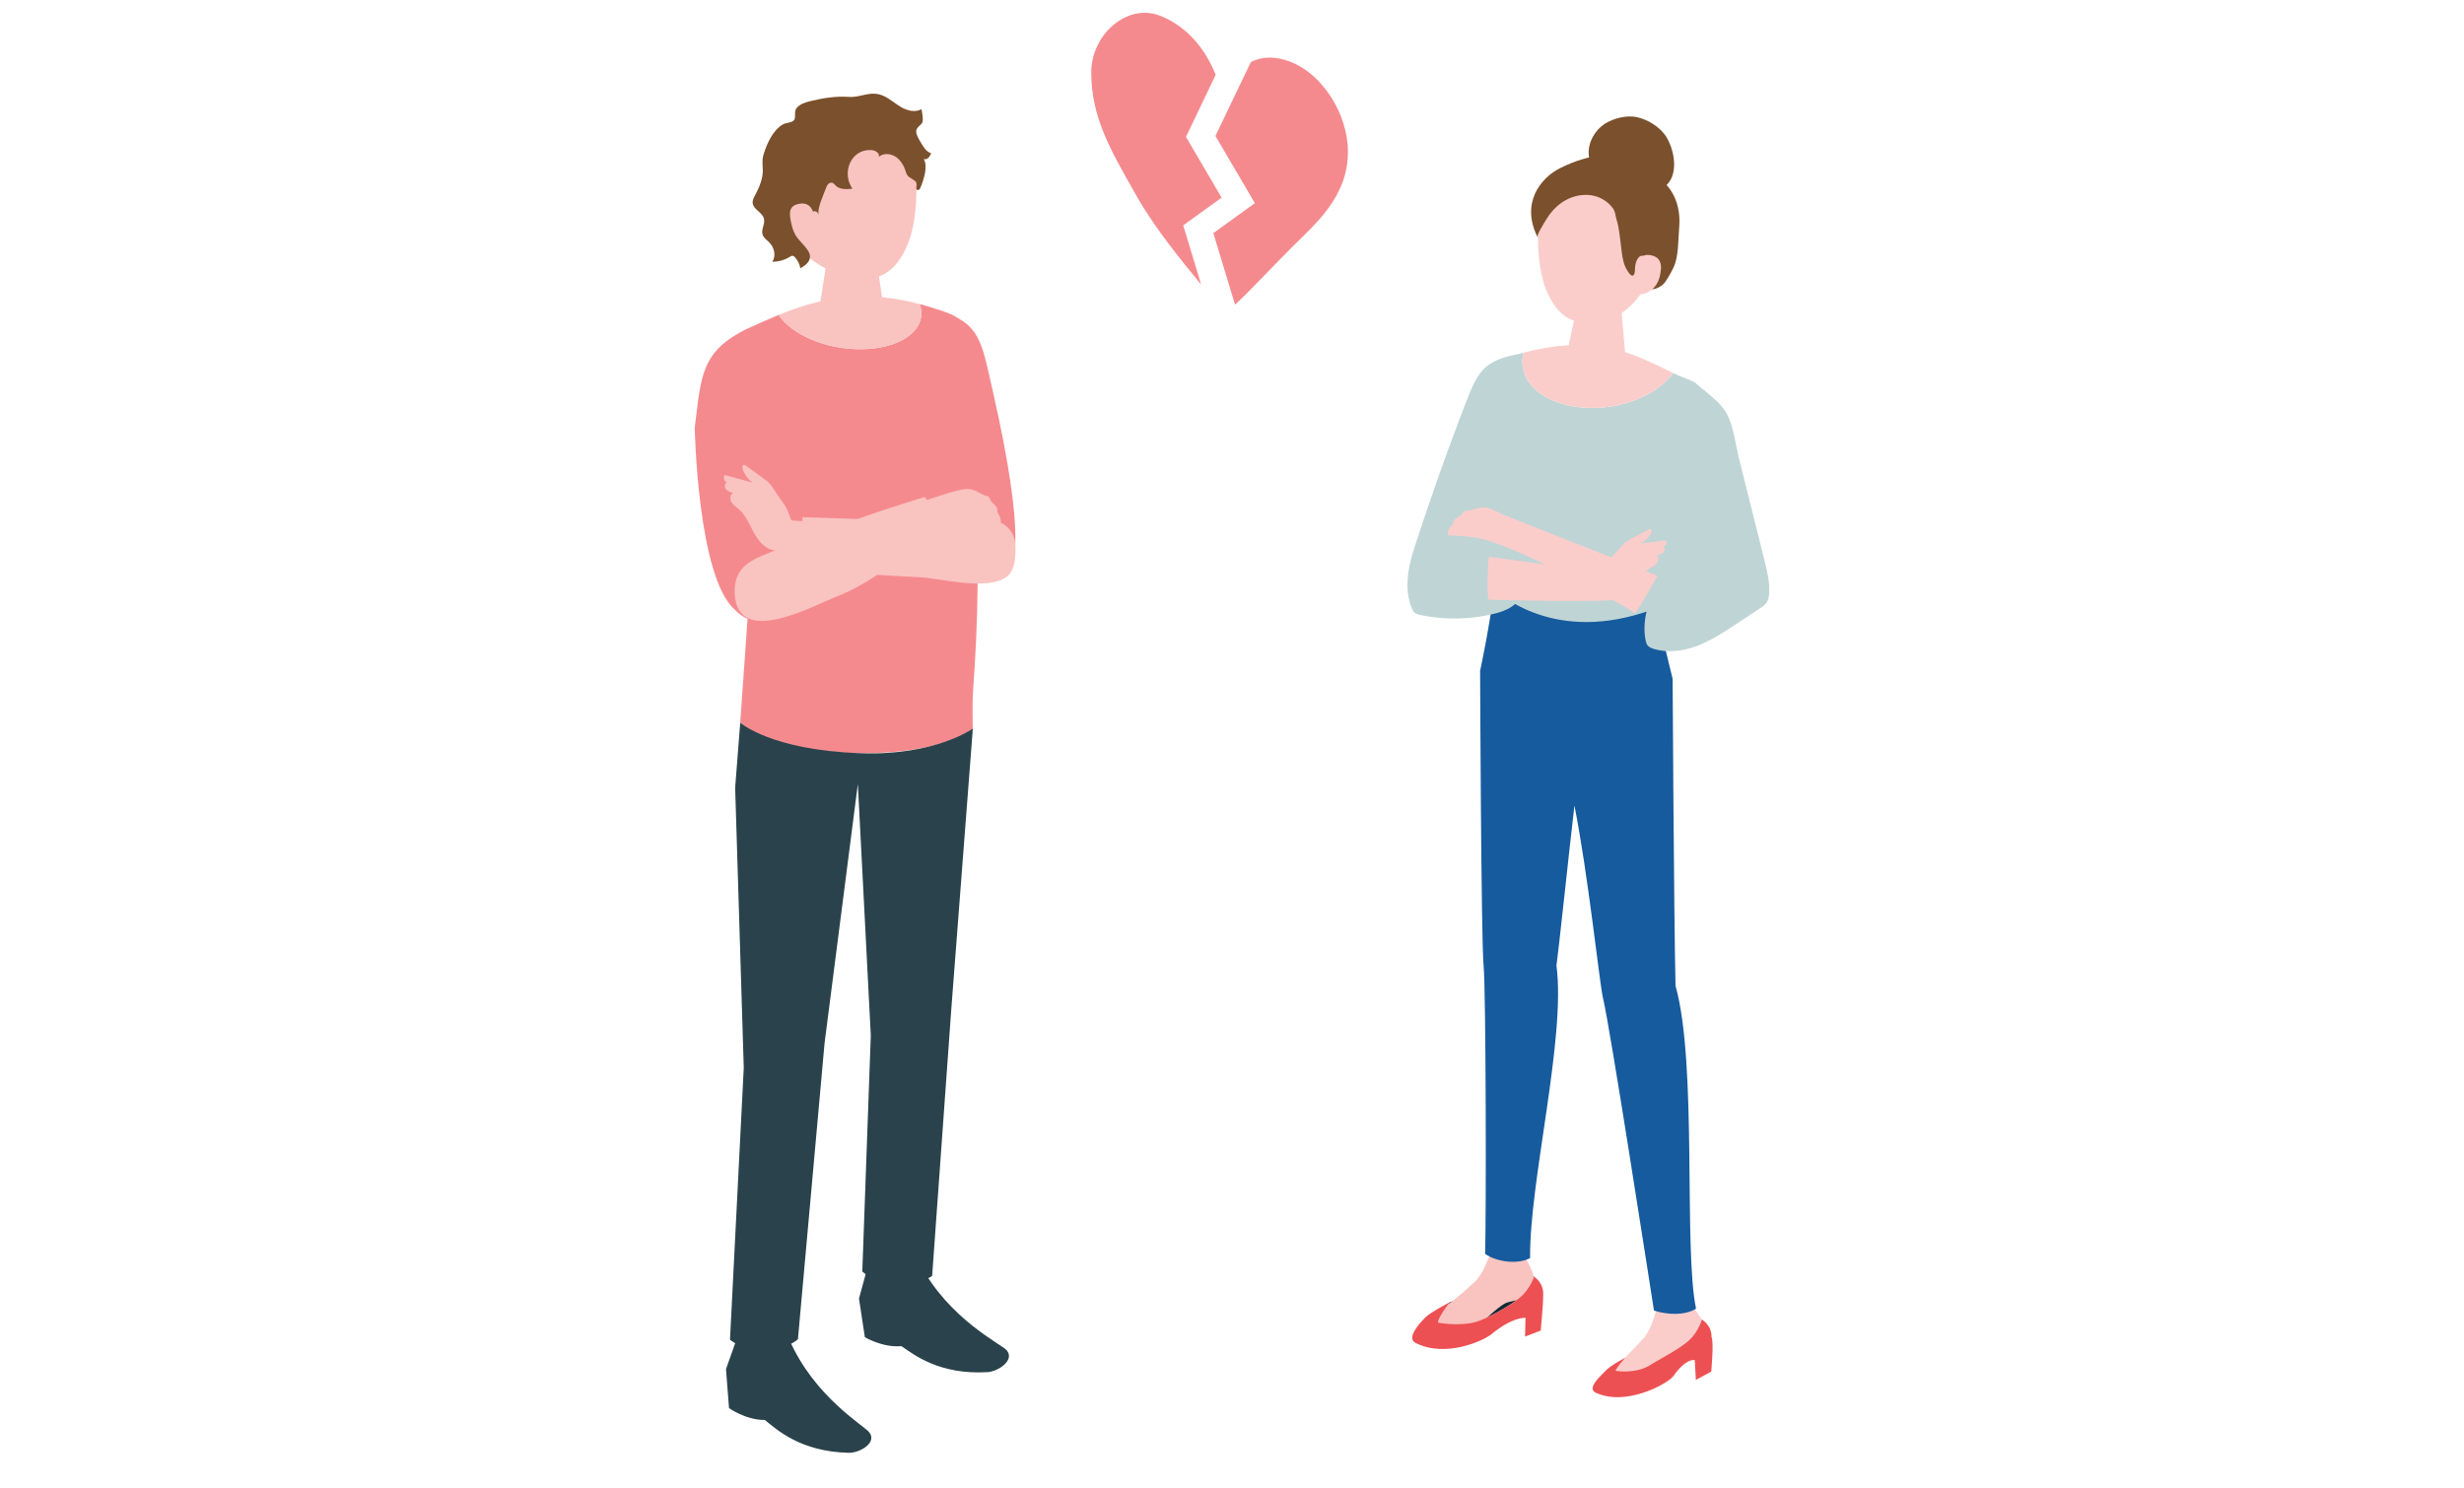
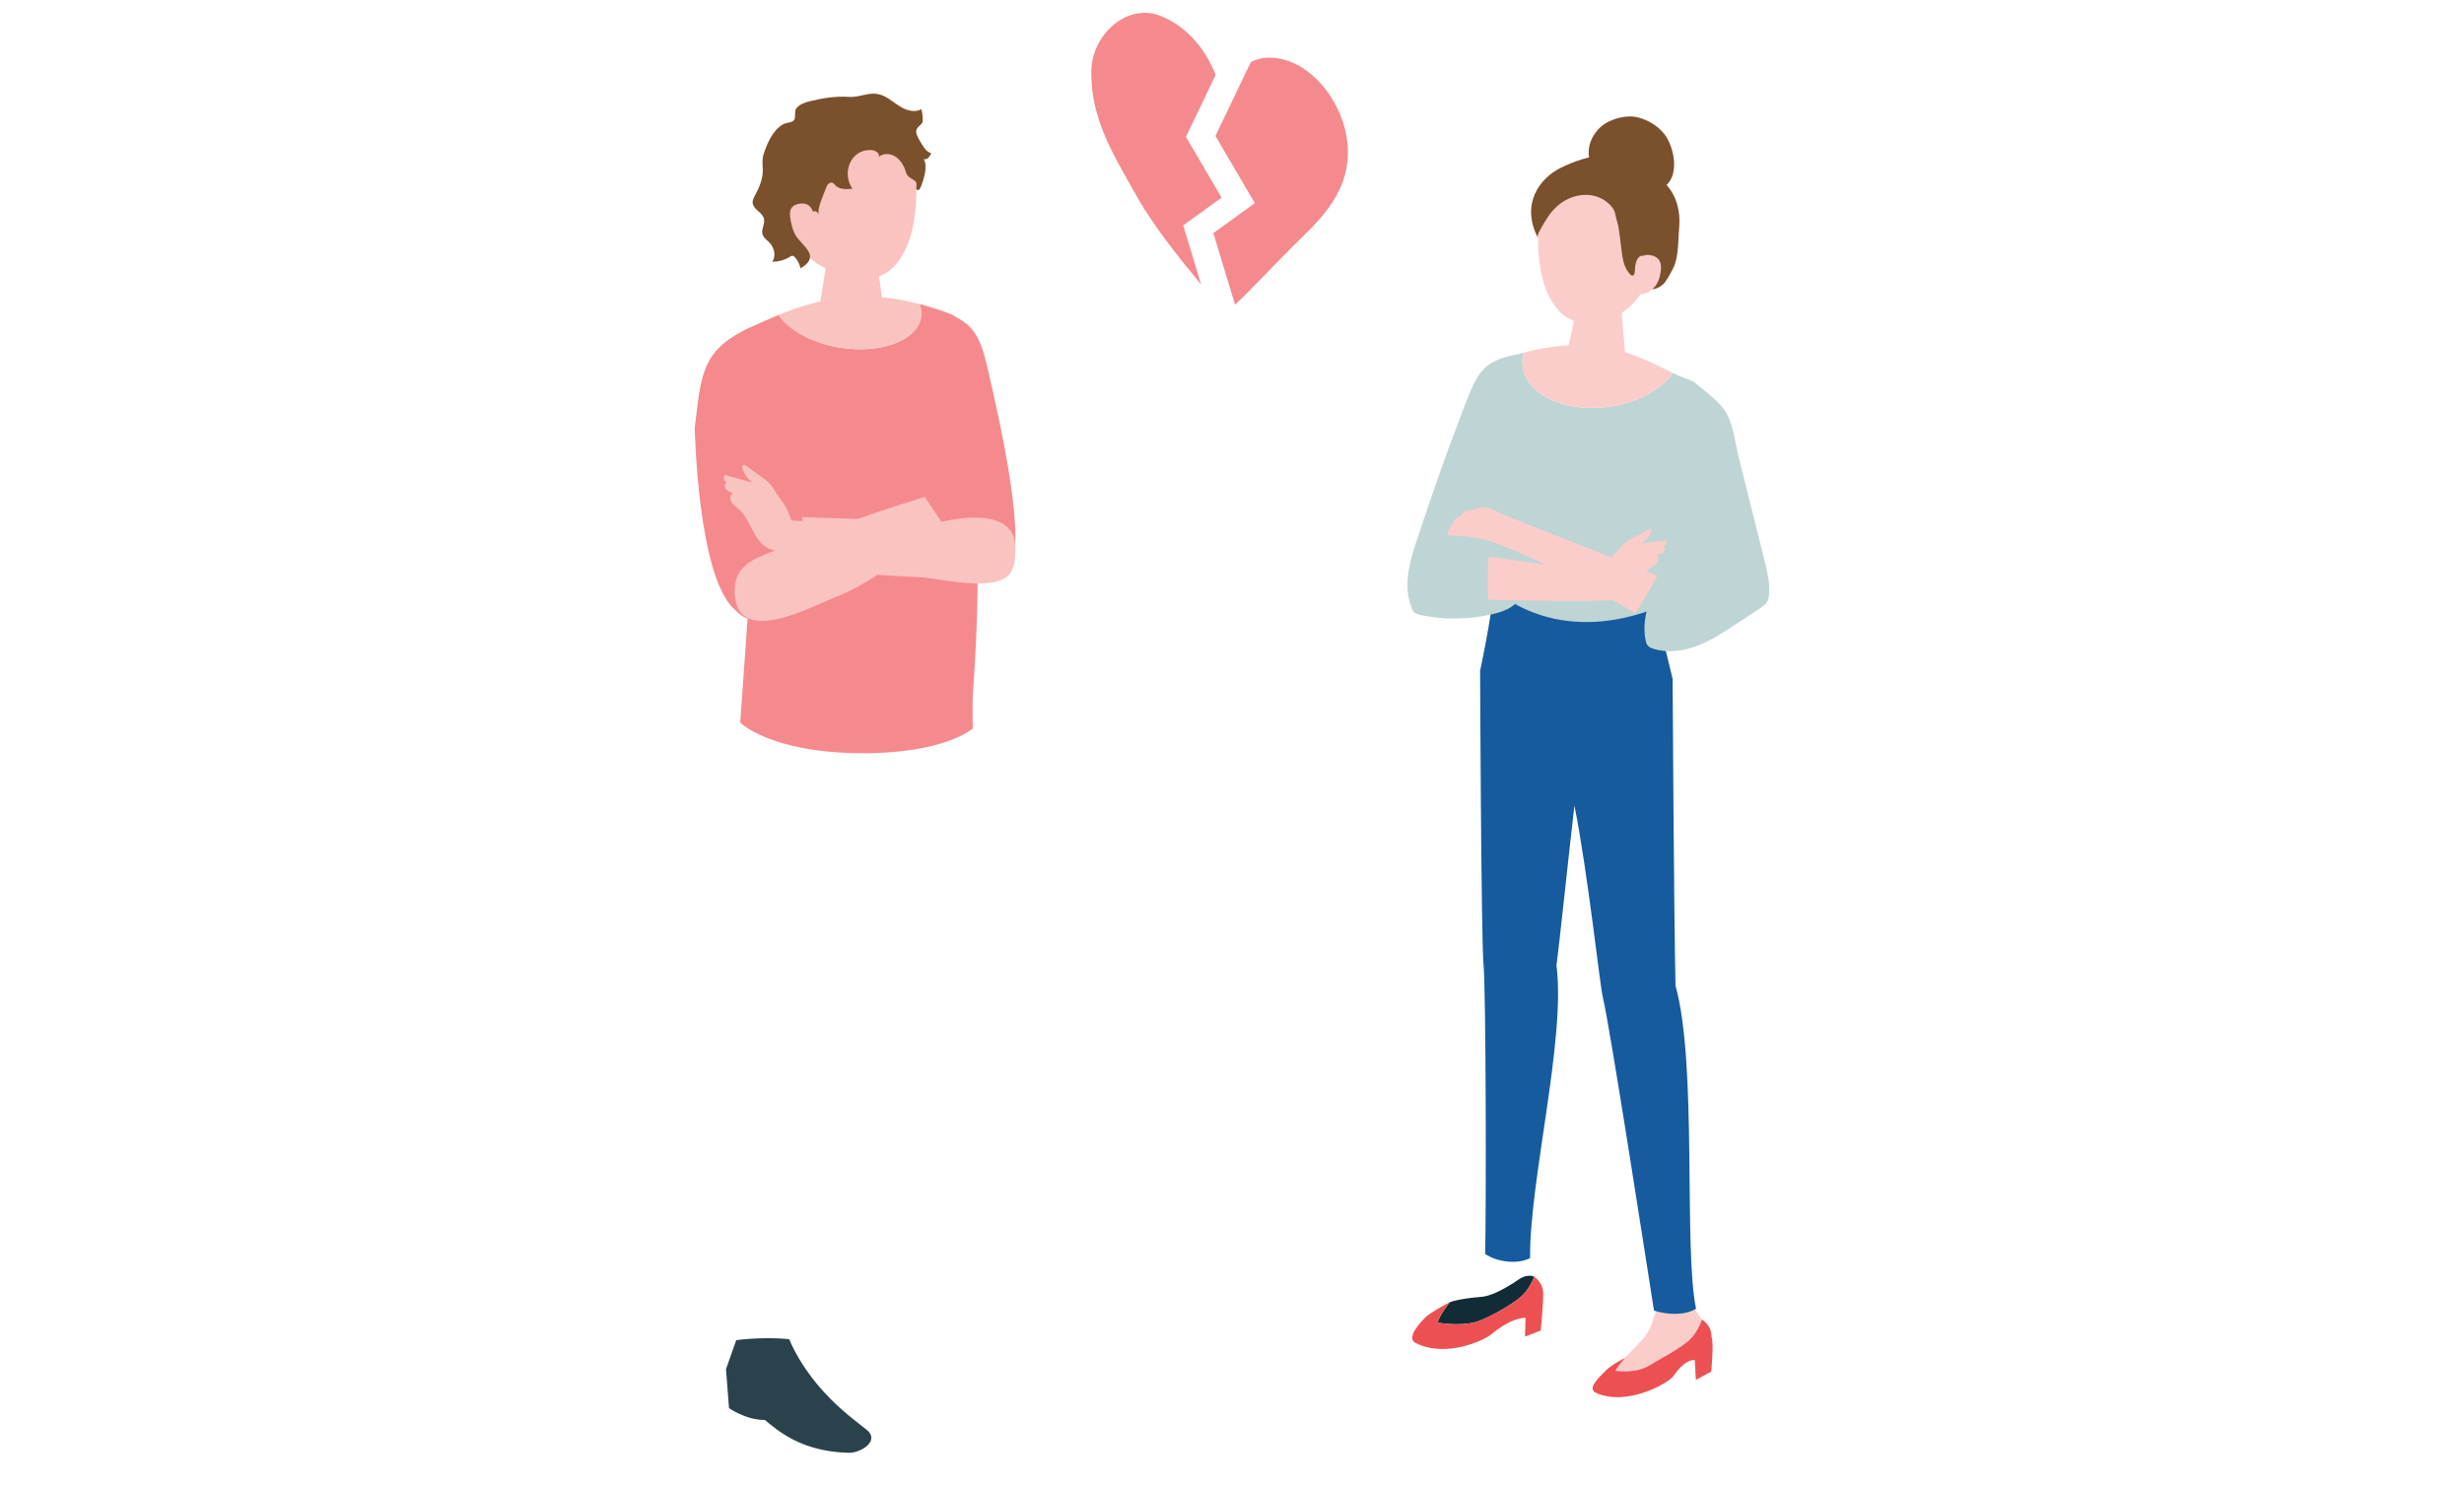
<svg xmlns="http://www.w3.org/2000/svg" id="_レイヤー_2" viewBox="0 0 192 116">
  <defs>
    <style>.cls-1{fill:#ed5053;}.cls-2{fill:#004595;}.cls-3{fill:#165b9e;}.cls-4{fill:#112c36;}.cls-5{fill:#f9c3c0;}.cls-6{fill:#f58a8e;}.cls-7{fill:#facdcb;}.cls-8{fill:#7b502c;}.cls-9{fill:none;}.cls-10{fill:#bfd4d5;}.cls-11{fill:#2a424b;}.cls-12{clip-path:url(#clippath);}</style>
    <clipPath id="clippath">
      <rect class="cls-9" width="192" height="116" />
    </clipPath>
  </defs>
  <g id="contents">
    <g class="cls-12">
      <path class="cls-4" d="M118.464,101.107c.74-.621,1.083-1.606,1.083-1.606,0,0-.443-.237-1.081.132-1.627,1.128-2.549,1.396-3.008,1.434-1.976.163-2.503.432-2.503.432,0,0-.917,1.184-.906,1.579.435.094,2.245.31,3.346-.191.754-.281,2.329-1.158,3.069-1.779Z" />
-       <path class="cls-5" d="M118.685,97.496l.112.321c.219.63.689,1.174.711,1.843.027.81-.326,1.31-.965,1.606,0,0-1.004.177-1.27.314-.537.277-1.814,1.492-1.814,1.492-.606.582-1.8.933-2.615.795-.758-.128-.859-.2-1.199-.718-.426-.649.717-1.238,1.268-1.565.539-.321,2.065-1.732,2.065-1.732.32-.356.582-.777.775-1.244l.422-.988,2.511-.125Z" />
      <path class="cls-1" d="M112.954,101.498s-.917,1.184-.906,1.579c.435.094,2.245.31,3.346-.191.754-.281,2.329-1.158,3.069-1.779.74-.621,1.083-1.606,1.083-1.606,0,0,.759.484.701,1.405.013.729-.192,2.791-.192,2.791l-1.221.473.039-1.465s-.977-.11-2.678,1.293c-.542.447-3.514,1.87-5.893.662-.768-.39.39-1.618.789-2.01.399-.392,1.863-1.152,1.863-1.152Z" />
      <path class="cls-7" d="M131.779,101.511l.152.298c.297.584.848,1.056.945,1.702.117.783-.027,1.499-.718,1.743-.301.106-.972.063-1.261.199-.595.281-1.859,1.86-1.859,1.86-.569.638-1.573,1.105-2.438,1.069-.806-.033-1.139-.079-1.551-.54-.516-.578.613-1.287,1.152-1.671.527-.376,1.916-1.929,1.916-1.929.295-.384.522-.824.672-1.3l.333-1.009,2.658-.423Z" />
      <path class="cls-1" d="M126.629,105.826s-.683.776-.74,1.007c.431.076,1.804.177,2.781-.503.681-.405,2.245-1.23,2.949-1.869.704-.639,1.002-1.622,1.002-1.622,0,0,.766.446.744,1.355.198.39-.023,2.702-.023,2.702l-1.196.65-.085-1.539s-.628-.23-1.671,1.241c-.4.564-3.65,2.394-6.037,1.299-.77-.353.421-1.351.797-1.752s1.478-.968,1.478-.968Z" />
      <path class="cls-7" d="M124.72,23.149c1.128.077,1.684.752,1.647,1.302l.321,3.722c-.095.634-1.215,1.077-2.5.99s-2.249-.672-2.154-1.306l.818-3.812c.084-.557.74-.971,1.868-.895Z" />
      <path class="cls-7" d="M125.144,13.352c3.429.019,4.38,2.592,4.386,5.717-.941,3.651-2.666,5.326-4.04,5.73-1.674.492-3.755.93-5.035-2.274-.761-1.906-.741-5.221-.323-6.507.364-1.12,1.582-2.686,5.011-2.666Z" />
      <path class="cls-8" d="M121.834,15.7c.059-.037.12-.073.182-.107.687-.378,1.516-.516,2.272-.312.541.146,1.038.476,1.372.928.138.187.185.348.226.57.053.288.159.563.213.853.126.68.185,1.369.277,2.054.064.472.151.956.406,1.367.078.126.295.504.48.415.169-.081.129-.56.153-.714.038-.241.101-.489.259-.675.056-.065.126-.123.21-.142.306-.07.592.474.573.72.036.624.219,1.237.211,1.878.31.053.852-.231,1.057-.519.254-.357.471-.739.662-1.133.438-.903.372-2.172.46-3.175.154-1.76-.538-3.388-2.179-4.181,0,0-2.099-2.895-7.062-.443-1.636.808-3.136,2.825-1.758,5.47-.1-.192.114-.536.198-.698.155-.299.338-.586.519-.87.326-.511.753-.964,1.267-1.288Z" />
      <path class="cls-7" d="M127.499,20.891s.057-1.161,1.056-1.011c.852.128,1.016.719.772,1.688-.245.969-1.019,1.392-1.618,1.366-.599-.026-.209-2.042-.209-2.042Z" />
      <path class="cls-8" d="M128.703,14.935c-1.543.128-4.705-.459-4.904-2.864-.082-.994.515-1.953,1.25-2.423.67-.428,1.711-.69,2.497-.518.89.195,1.854.794,2.33,1.59.528.881.818,2.339.312,3.272-.32.592-.914.895-1.485.942Z" />
      <path class="cls-10" d="M133.185,30.775c-.284-.153-1.784-1.23-2.216-1.423-.199-.092-.397-.186-.593-.281-1.265,1.758-4.15,2.919-7.016,2.697-3.206-.249-5.216-2.14-4.634-4.283-.218.056-.439.116-.666.182-.91.263-1.23,3.923-1.295,5.059,0,.001-1.362,3.45-1.354,4.438.024,2.796,1.053,3.468,1.101,7.194.03,2.362-1.178,7.941-1.178,7.941,0,0-.051,1.361,5.669,1.865,6.231.549,9.332-1.243,9.332-1.243l-1.088-4.464,3.198-15.538c.637-1.812.895-1.847.742-2.143Z" />
      <path class="cls-7" d="M123.36,31.767c2.866.223,5.75-.938,7.016-2.697-3.037-1.463-5.849-3.087-11.65-1.586-.582,2.143,1.428,4.034,4.634,4.283Z" />
      <path class="cls-3" d="M130.56,76.824c-.126-5.308-.226-23.904-.226-23.904h0l-1.088-4.464.255-1.238c-7.821,3.231-12.421-.693-13.08-1.313-.277,2.652-1.087,6.394-1.087,6.394h0s.076,20.91.269,22.925c.193,2.016.209,19.689.121,22.501.858.604,2.498.857,3.504.326-.067-5.962,2.803-17.116,2.055-22.8.164-1.11.969-8.79,1.4-12.466,1.061,5.309,1.972,13.97,2.222,14.986.539,2.188,3.484,21.25,3.976,24.371,1.102.343,2.405.385,3.278-.147-.986-4.737.122-19.032-1.599-25.17Z" />
      <path class="cls-3" d="M116.337,45.823s.029.03.083.081c.003-.026.005-.052.008-.078l-.091-.003Z" />
      <path class="cls-10" d="M109.856,43.981c.103-.481.24-.957.392-1.417,1.1-3.337,2.218-6.602,3.478-9.892,1.343-3.506,1.539-4.478,4.497-5.06,1.992,3.221-2.421,7.399.389,10.368.459.486,1.054.835,1.475,1.354.704.87.812,2.106.549,3.194s-.849,2.066-1.426,3.025c-.385.638-.788,1.296-1.402,1.718-.445.306-.973.468-1.5.591-1.842.433-3.778.457-5.63.068-.159-.033-.325-.073-.449-.179-.112-.095-.177-.232-.232-.368-.433-1.075-.386-2.254-.141-3.403Z" />
      <path class="cls-7" d="M115.036,39.627c-.083.024-.165.05-.246.078-.146.05-.244.071-.391.081-.126.009-.245.001-.344.095-.058.055-.091.13-.139.193-.175.226-.544.277-.644.545-.026.071-.029.15-.06.219-.037.083-.108.144-.169.211-.096.108-.31.454-.227.609.064.12.477.077.62.086.507.032,1.012.085,1.516.152,2.866.38,11.6,5.287,12.412,5.876.123.085,1.696-2.69,1.784-2.9.012-.028-11.924-4.708-12.085-4.795-.319-.171-.648-.327-.989-.448-.366-.13-.663-.11-1.037-.003Z" />
      <path class="cls-10" d="M135.464,35.545c-.253-1.057-.384-2.294-.894-3.267-.509-.971-1.654-1.713-2.478-2.446-.128-.114-1.044-.47-1.21-.513-1.11-.283-.049,1.479.013,1.994.138,1.152-.115,2.367-.195,3.53-.13,1.89-.031,3.766-.083,5.653-.049,1.792-.828,3.375-1.547,4.993-.623,1.4-1.151,2.942-.834,4.441.027.128.062.258.141.362.108.142.284.214.454.269,1.101.35,2.313.191,3.394-.216,1.081-.407,2.056-1.048,3.02-1.684.626-.413,1.253-.826,1.879-1.239.21-.138.426-.284.558-.498.123-.2.159-.44.174-.673.057-.89-.161-1.771-.377-2.636-.655-2.62-1.31-5.239-1.964-7.859-.017-.069-.034-.138-.051-.209Z" />
      <path class="cls-7" d="M126.25,42.697c.126-.149.252-.299.403-.423.174-.144.376-.25.576-.355.414-.217.828-.435,1.241-.652.046-.024.099-.05.149-.035.11.032.091.195.039.297-.178.35-.464.644-.809.831.655-.082,1.311-.165,1.966-.247.126.17-.008.457-.219.471.165.094.142.359.005.489-.138.13-.339.162-.526.188.207.131.176.461.019.649-.158.188-.395.285-.599.422-.931.628-1.225,1.969-2.368,2.369-.747.262-9.397.072-10.137.031-.113-.006-.086-2.874.027-3.348.347.059,8.335,1.156,8.687,1.175.032.002.065.003.094-.011.032-.015.054-.046.073-.077.205-.326.303-.605.571-.9.267-.294.552-.571.808-.874Z" />
      <path class="cls-5" d="M66.313,19.384c-1.276,0-1.953.717-1.953,1.339l-.646,4.165c.059.721,1.285,1.306,2.738,1.306s2.584-.585,2.525-1.306l-.629-4.354c-.052-.633-.759-1.15-2.035-1.15Z" />
      <path class="cls-6" d="M58.392,25.548c.733-.332,1.491-.679,2.286-1.005,1.007,1.526,3.627,2.671,6.355,2.671,3.139,0,5.23-1.515,4.67-3.385-.014-.046-.036-.091-.052-.136.774.205,1.58.467,2.425.798,1,.392,1.373,1.598,1.718,2.612.413,1.214.616,2.524.569,3.812,0,.001-.081,2.215-.081,2.215l-.108,12.671c-.023,2.677-.157,5.318-.347,7.988-.084,1.174-.024,2.989-.024,2.989,0,0-2.196,1.958-8.705,1.923-7.089-.037-9.419-2.387-9.419-2.387l.641-9.029-1.97-17.871c-.258-1.542.359-3.107,2.04-3.868Z" />
      <path class="cls-5" d="M67.033,27.215c-2.728,0-5.347-1.145-6.355-2.671,2.909-1.189,6.331-2.08,10.973-.849.017.045.039.09.052.136.56,1.869-1.531,3.385-4.67,3.385Z" />
      <path class="cls-6" d="M78.827,43.844s1.269-1.313-1.457-13.327c-.937-4.131-1-5.247-4.21-6.371-2.78,3.325,2.031,19.997,2.031,19.997l3.636-.299Z" />
      <path class="cls-11" d="M57.37,104.447l-.799,2.257.236,3.038s1.304.935,2.79.923c.925.746,2.779,2.478,6.544,2.559.812.018,2.213-.751,1.608-1.582-.374-.513-4.301-2.753-6.259-7.275-2.11-.207-4.12.08-4.12.08Z" />
-       <path class="cls-11" d="M67.566,98.89l-.632,2.315.458,3.01s1.369.828,2.85.696c.977.67,2.952,2.248,6.713,2.027.811-.048,2.152-.926,1.487-1.706-.41-.481-4.49-2.4-6.775-6.752-2.119-.037-4.102.41-4.102.41Z" />
      <path class="cls-5" d="M65.788,9.226c-3.631.027-4.633,2.754-4.634,6.063,0,4.31,2.834,5.635,4.29,6.06,1.774.517,3.978.978,5.327-2.418.802-2.02.774-5.53.329-6.891-.388-1.186-1.68-2.841-5.312-2.813Z" />
      <path class="cls-8" d="M71.967,11.447c.141.222.339.422.592.493-.057.127-.116.258-.216.355-.098.094-.244.152-.377.104.214.247.166.826.104,1.124-.08.38-.21.806-.373,1.159-.042.092-.156.171-.24.115-.065-.043-.067-.136-.059-.214.016-.149.042-.318-.051-.435-.034-.042-.079-.072-.124-.102-.129-.085-.258-.169-.387-.254-.237-.156-.269-.532-.392-.78-.138-.277-.316-.538-.561-.731-.4-.314-1.023-.393-1.404-.057.095-.287-.273-.511-.575-.529-1.62-.097-2.342,1.785-1.48,3.011-.462.051-.995.079-1.321-.254-.072-.073-.133-.164-.229-.202-.117-.045-.253.007-.341.096-.088.089-.136.209-.177.327-.158.45-.719,1.62-.556,2.071-.273-.683-.879.049-1.109.377-.201.286-.463.67-.538,1.018-.096.448.327.768.606,1.12.179.226.368.478.359.767-.013.404-.399.682-.748.886-.06-.306-.199-.596-.399-.834-.06-.071-.137-.143-.23-.142-.068,0-.129.04-.186.076-.411.255-.896.391-1.38.387.315-.448.161-1.107-.223-1.498-.195-.198-.451-.363-.533-.628-.123-.4.21-.827.109-1.233-.123-.496-.825-.71-.878-1.218-.025-.242.112-.468.228-.682.292-.539.574-1.246.561-1.871-.009-.454-.078-.777.061-1.235.252-.827.724-1.901,1.516-2.345.255-.143.679-.109.859-.329.185-.226-.049-.678.218-.968.26-.283.645-.412,1.019-.503.989-.24,2.012-.412,3.033-.337.935.069,1.678-.522,2.663-.095.51.221.927.611,1.408.89.481.279,1.1.439,1.584.165.015-.008.183.887.064,1.06-.166.241-.488.37-.473.703.015.326.399.895.576,1.173Z" />
-       <path class="cls-11" d="M57.956,83.22l-.671-21.832.396-5.072s2.361,2.154,9.419,2.387c5.805.192,8.705-1.923,8.705-1.923l-1.672,21.783-1.498,20.872s-.835.657-2.564.617c-1.957-.045-2.879-.956-2.879-.956l.663-18.398-1.01-19.595-2.593,20.194-2.076,23.083s-.997.881-2.618.885c-1.638.005-2.675-.848-2.675-.848l1.073-21.199Z" />
-       <path class="cls-2" d="M57.61,40.83s.577-2.547,1.526-6.332c-.572,5.442-.803,6.302-1.327,8.134l-.199-1.802Z" />
      <path class="cls-6" d="M60.648,45.594l-.961-6.43c.389-7.678-1.421-13.556-1.421-13.556-3.713,1.764-3.626,3.785-4.131,7.731,0,0,.217,11.587,3.097,14.153,2.515,2.58,3.416-1.899,3.416-1.899Z" />
      <path class="cls-5" d="M60.372,38.247c-.117-.187-.234-.374-.382-.537-.171-.189-.38-.34-.586-.489-.427-.309-.855-.618-1.282-.927-.048-.035-.103-.071-.161-.063-.128.018-.133.203-.091.325.142.419.415.794.771,1.057-.719-.197-1.437-.394-2.156-.591-.167.17-.065.512.169.561-.199.079-.217.378-.084.546.133.168.352.236.558.295-.252.113-.271.487-.125.722.146.235.396.382.601.567.94.851,1.052,2.395,2.265,3.026.792.412,1.7-.042,2.533.031.127.011.45.152.558.109.189-.075.136-.436.138-.618.008-.551-.056-1.101-.106-1.649-.397.01-.795-.002-1.191-.037-.036-.003-.073-.007-.104-.027-.034-.022-.053-.06-.069-.097-.177-.397-.241-.725-.493-1.097-.251-.371-.524-.726-.762-1.105Z" />
-       <path class="cls-5" d="M76.185,38.334c.076.04.151.083.225.127.133.079.224.119.366.16.121.035.239.052.317.164.045.065.062.146.097.218.125.257.476.383.518.665.011.075-.002.153.014.227.019.089.077.163.122.241.072.125.21.508.097.642-.088.104-.483-.022-.625-.043-.503-.073-1.007-.135-1.515-.163-.991-.054-2.008.028-2.924.438-.138.058-.78-1.752-.823-1.976-.006-.03,1.88-.624,2.055-.675.348-.102.701-.187,1.06-.235.384-.052.672.029,1.016.21Z" />
      <path class="cls-5" d="M62.78,44.361l-.258-4.058,10.881.362s5.702-1.524,5.728,2.014c.008,1.107-.157,1.899-.716,2.296-1.536,1.09-5.209.084-6.712.015-4.338-.197-8.923-.63-8.923-.63Z" />
      <path class="cls-5" d="M73.362,40.673l-1.302-1.947s-3.473,1.083-4.546,1.476c-2.614.957-4.836,1.731-7.403,2.807-1.328.556-3.004,1.045-2.859,3.318.264,4.137,6.039.906,7.953.163,4.048-1.573,8.157-5.816,8.157-5.816Z" />
      <path class="cls-5" d="M63.451,16.941s-.063-1.23-1.12-1.069c-.902.137-.881.723-.62,1.748s.888,1.513,1.523,1.484c.634-.029.217-2.163.217-2.163Z" />
      <path class="cls-6" d="M100.511,4.798c-1.129-.422-2.184-.419-3.046.043l-2.755,5.754,3.07,5.237-3.233,2.337,1.691,5.581c1.087-1.001,3.06-3.113,4.481-4.531,1.74-1.747,4.315-3.856,4.315-7.383,0-2.976-2.019-6.102-4.524-7.038Z" />
      <path class="cls-6" d="M95.191,15.404l-2.777-4.736,2.314-4.834c-.923-2.352-2.564-3.948-4.378-4.626-2.552-.954-5.316,1.498-5.316,4.423,0,3.527,1.466,6.026,3.624,9.805,1.398,2.439,3.474,4.963,4.941,6.745l-1.399-4.617,2.99-2.161Z" />
    </g>
  </g>
</svg>